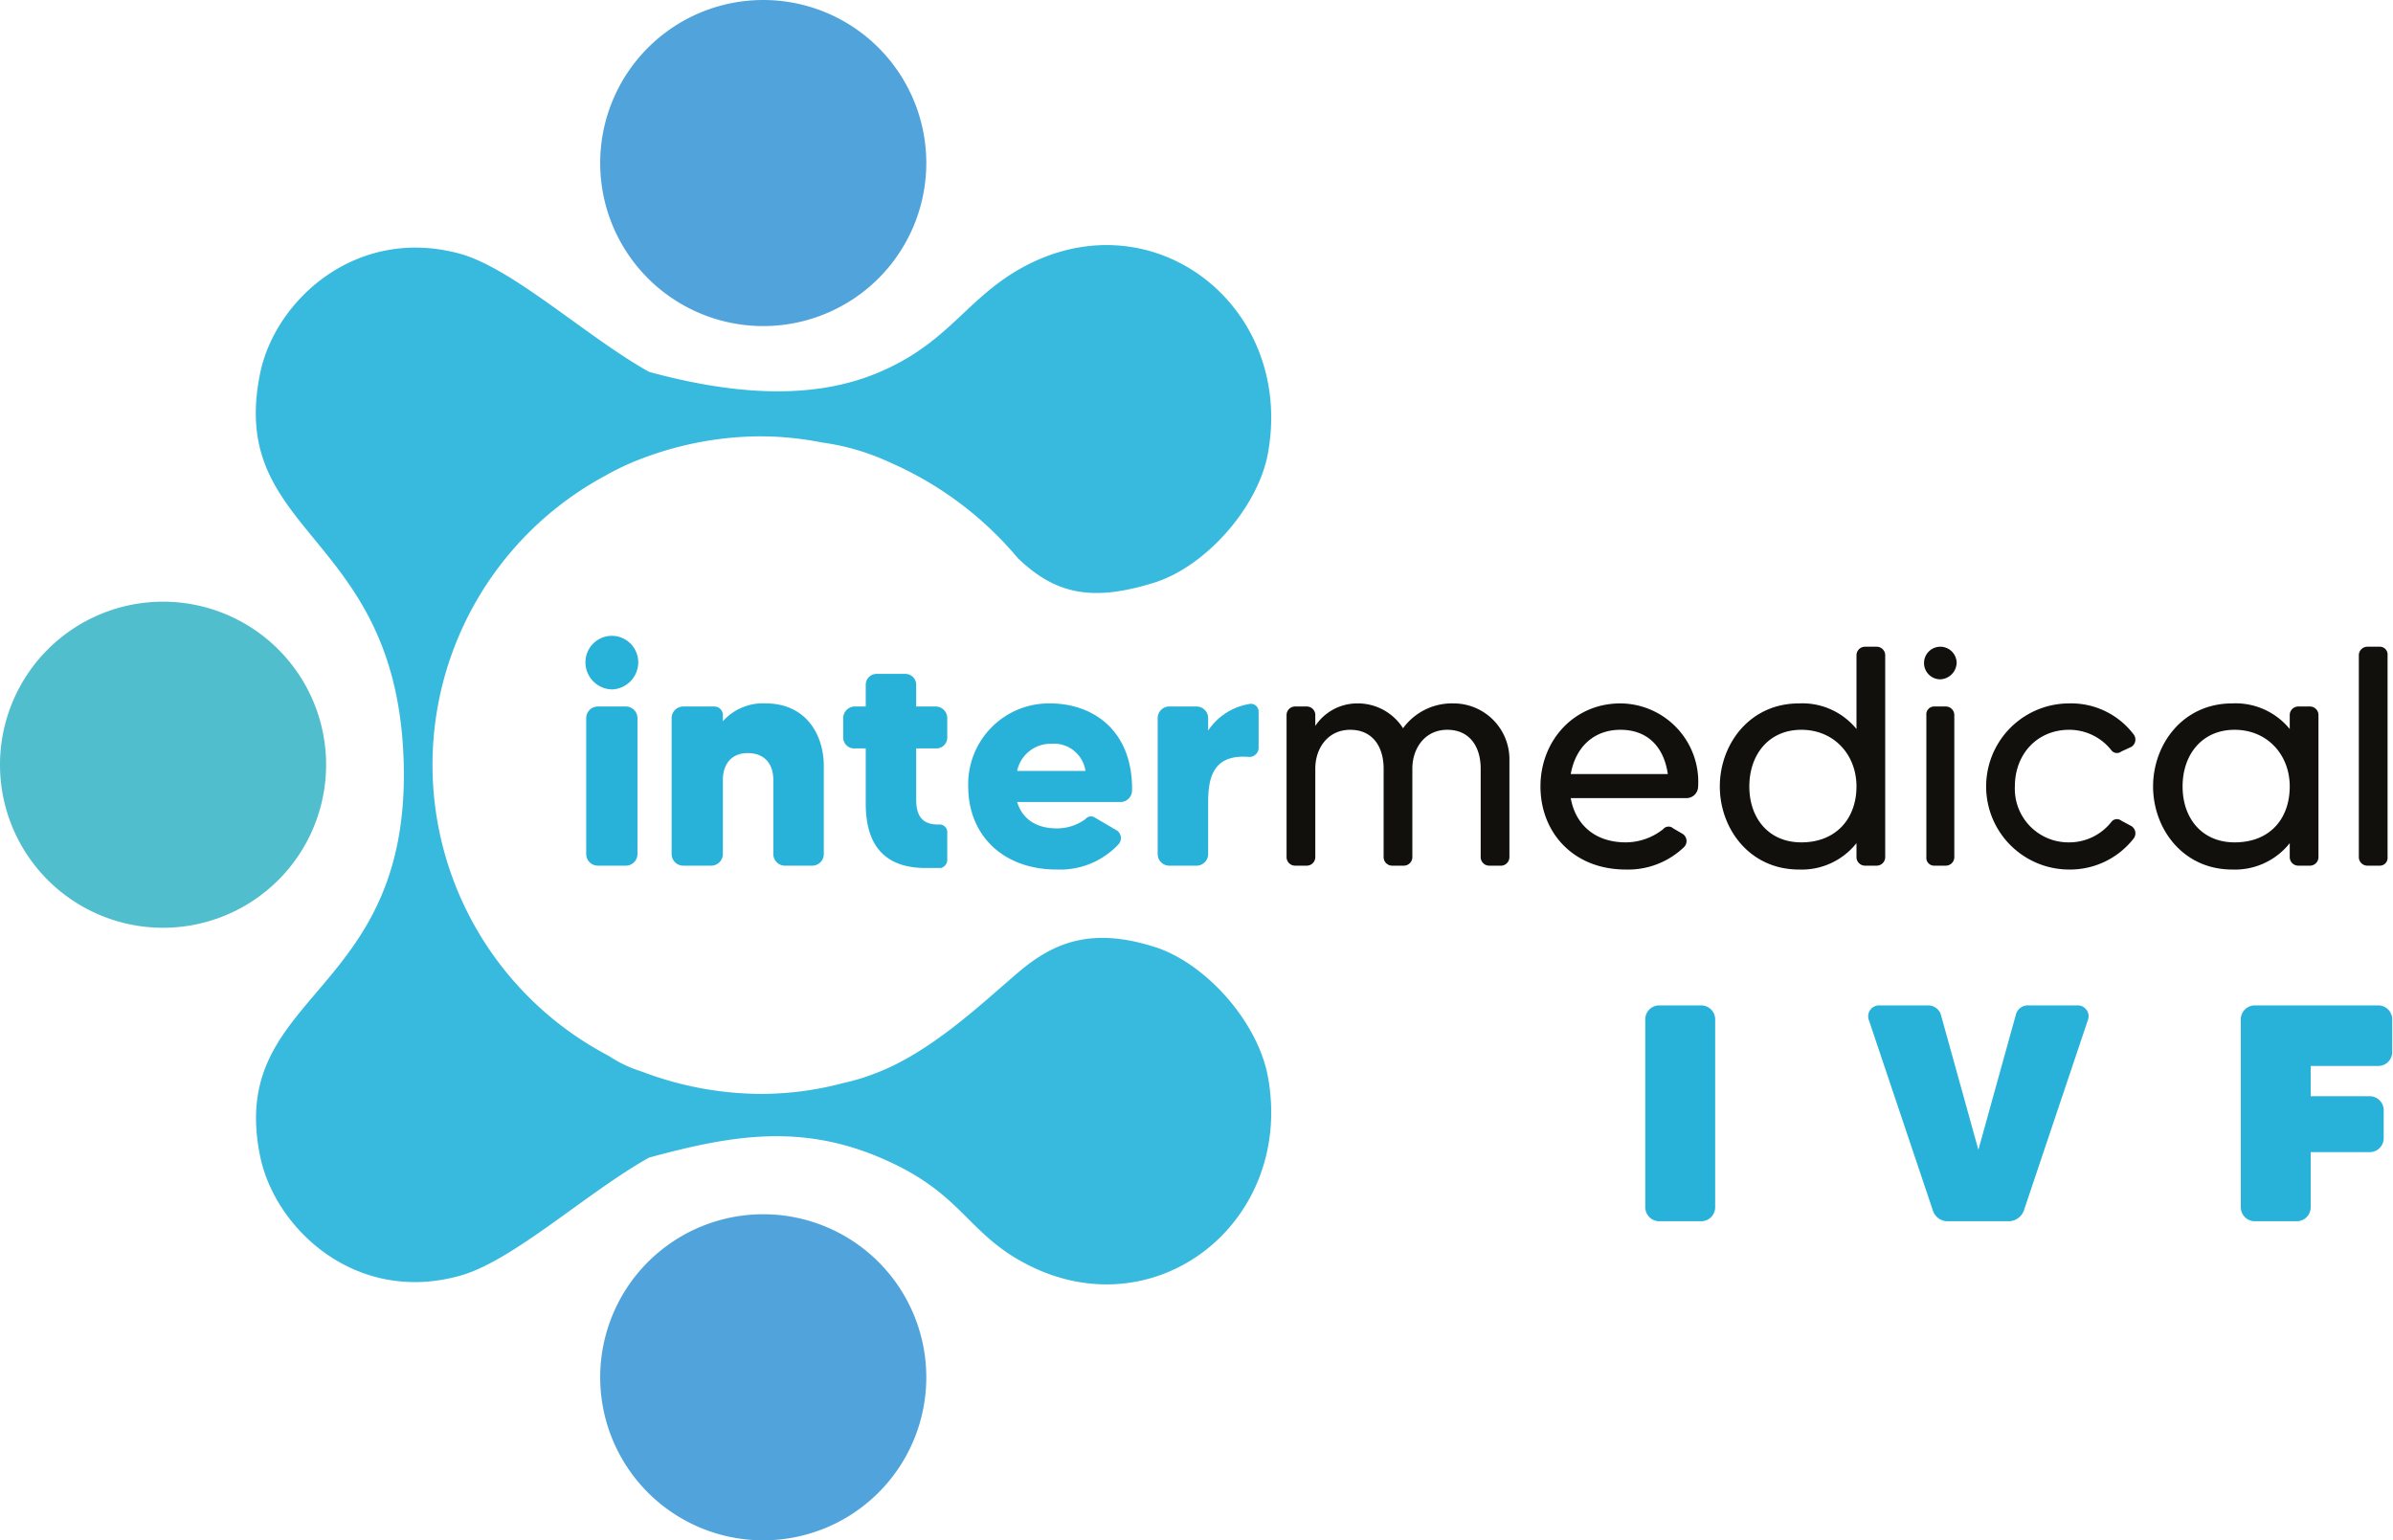
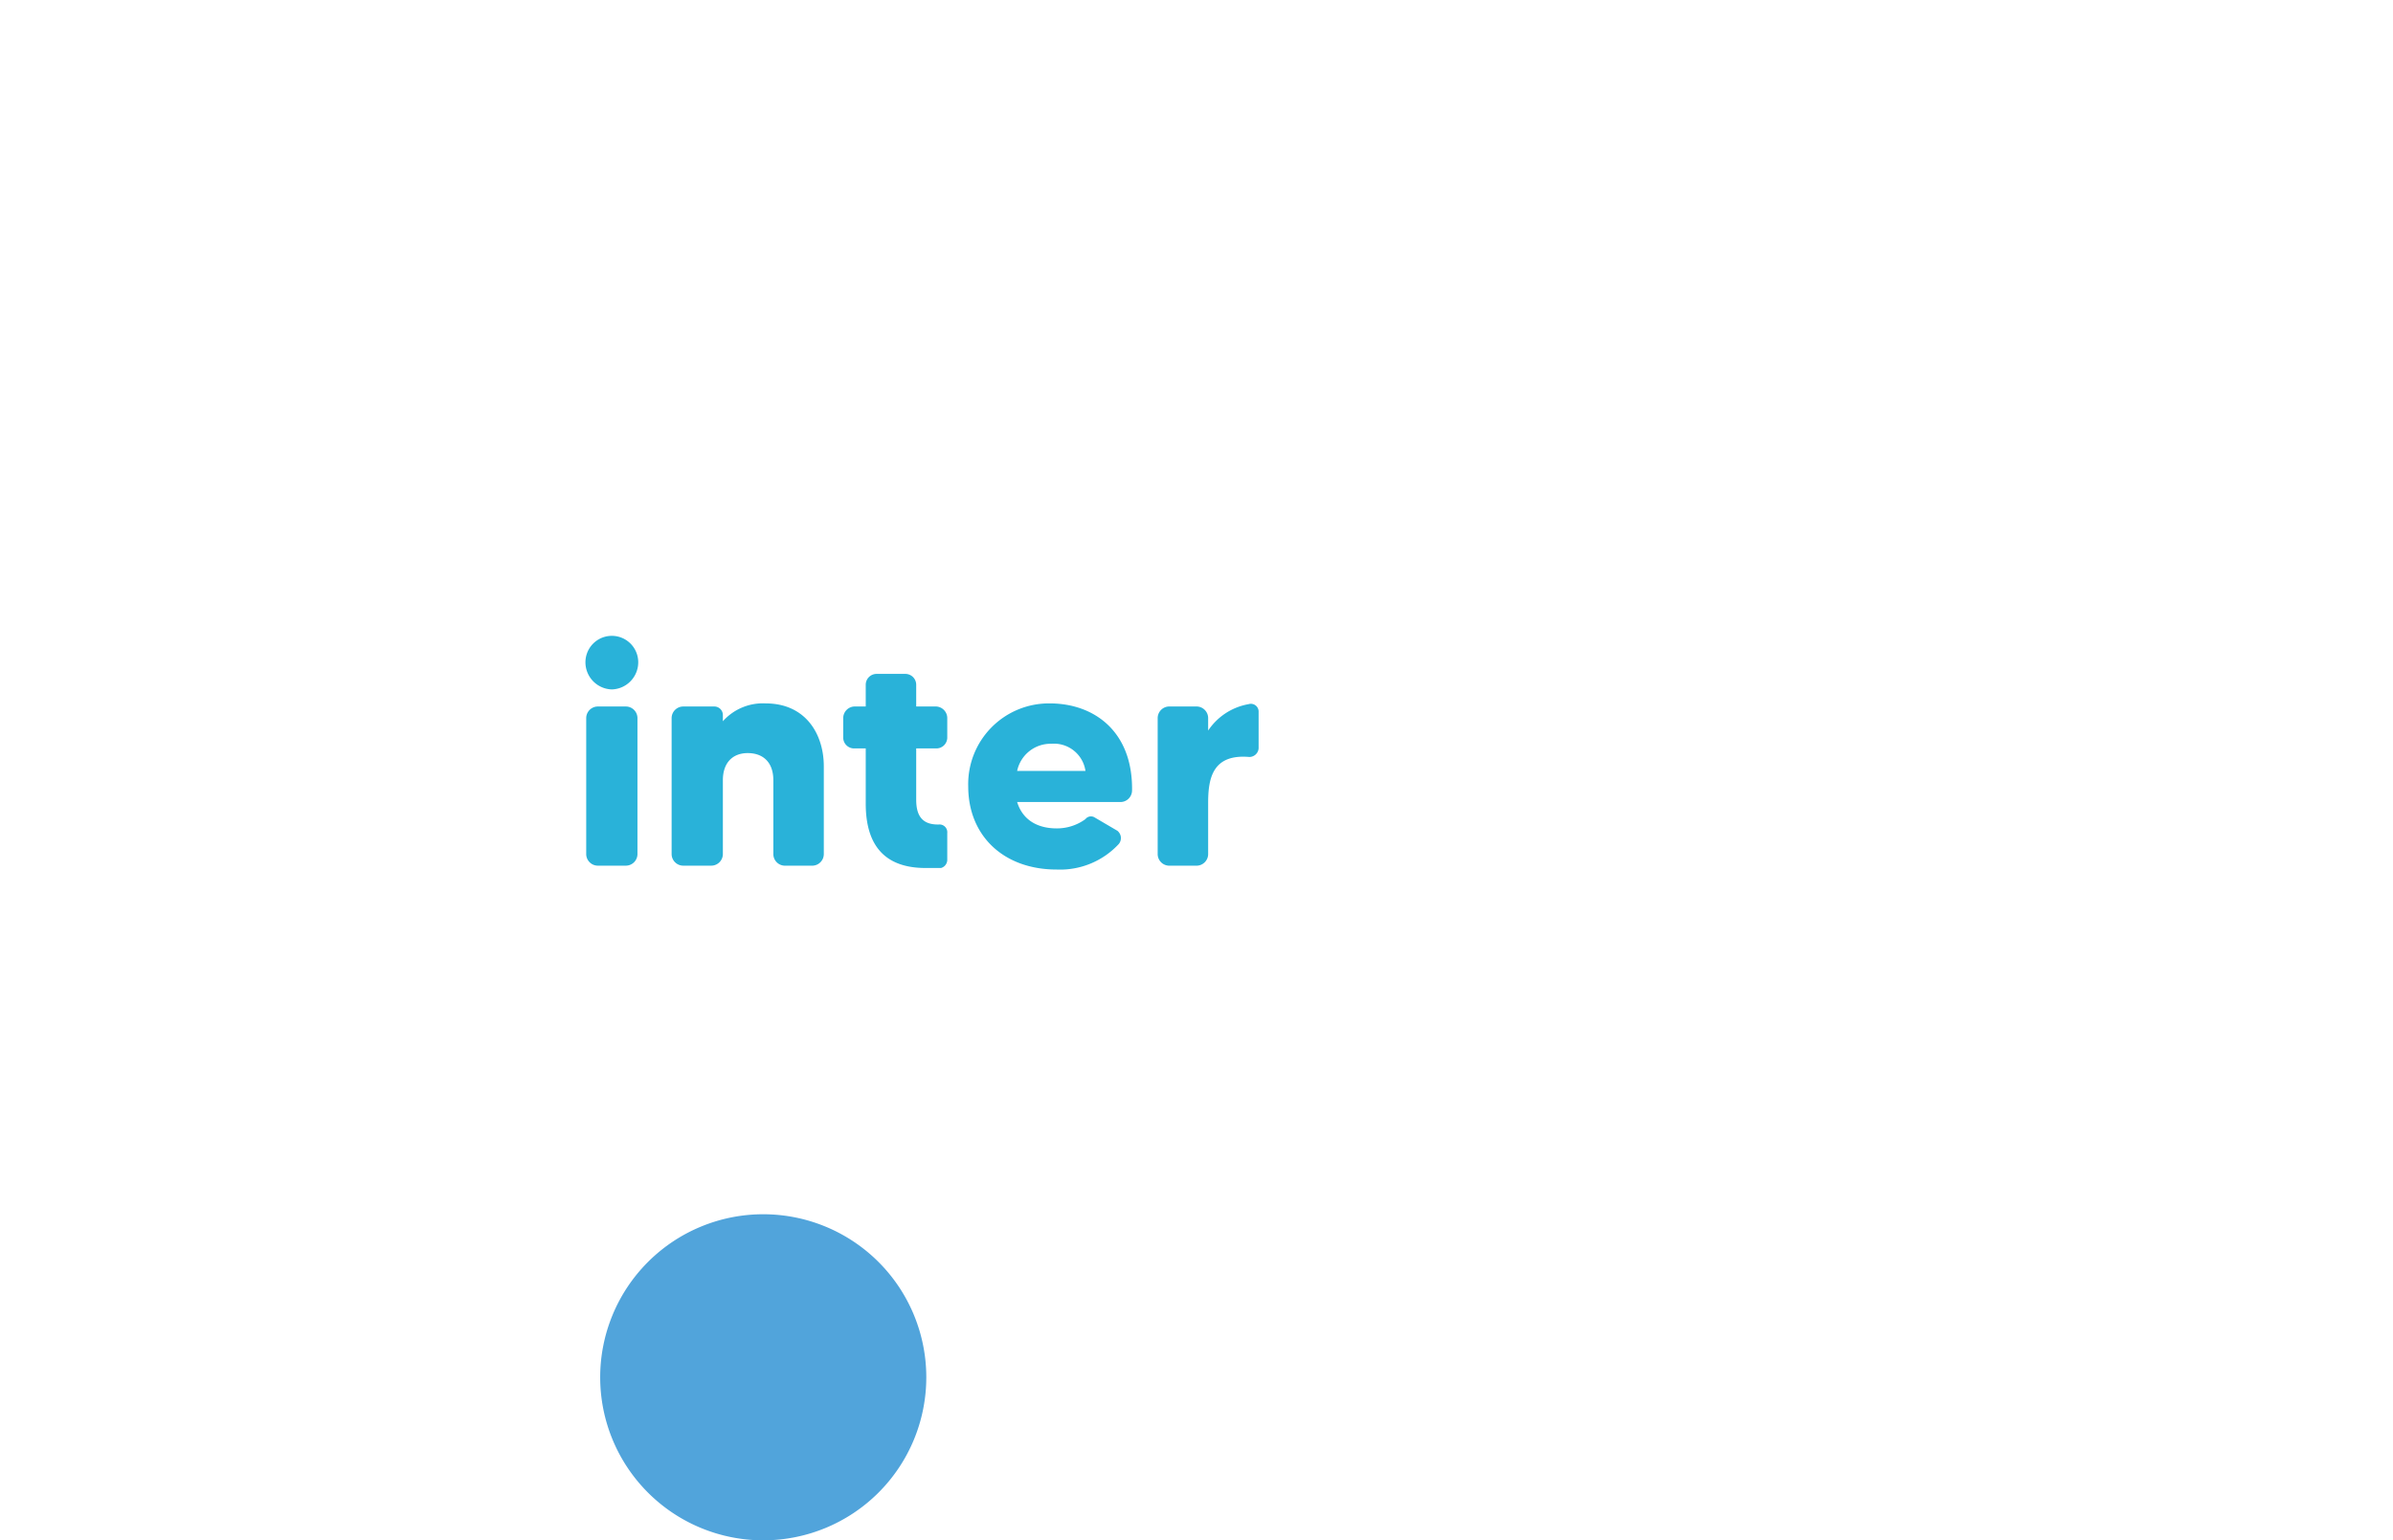
<svg xmlns="http://www.w3.org/2000/svg" id="Camada_1" data-name="Camada 1" viewBox="0 0 308.2 198.4">
  <defs>
    <style>.cls-1{fill:#29b2d9;}.cls-2{fill:#12100c;}.cls-3{fill:#51a4db;}.cls-3,.cls-4,.cls-5{fill-rule:evenodd;}.cls-4{fill:#51becd;}.cls-5{fill:#38b9de;}</style>
  </defs>
-   <path class="cls-1" d="M319.3,144.2v-4.4a1.8,1.8,0,0,0-1.8-1.7H301.6a1.8,1.8,0,0,0-1.8,1.7v24.3a1.8,1.8,0,0,0,1.8,1.8H307a1.8,1.8,0,0,0,1.8-1.8V157h7.6a1.8,1.8,0,0,0,1.8-1.8v-3.7a1.8,1.8,0,0,0-1.8-1.7h-7.6v-3.9h8.7a1.8,1.8,0,0,0,1.8-1.7m-48.5-4.8L266,156.7l-4.8-17.3a1.7,1.7,0,0,0-1.7-1.3h-6.3a1.4,1.4,0,0,0-1.3,1.9l8.2,24.4a2,2,0,0,0,2,1.5h7.8a2.1,2.1,0,0,0,2-1.5l8.2-24.4a1.4,1.4,0,0,0-1.4-1.9h-6.2A1.6,1.6,0,0,0,270.8,139.4Zm-47.7.4v24.3a1.8,1.8,0,0,0,1.8,1.8h5.4a1.8,1.8,0,0,0,1.8-1.8V139.8a1.8,1.8,0,0,0-1.8-1.7h-5.4A1.8,1.8,0,0,0,223.1,139.8Z" transform="translate(-11.2 -8.6)" />
  <path class="cls-1" d="M166.8,102.7v-1.6a1.5,1.5,0,0,0-1.4-1.5h-3.7a1.5,1.5,0,0,0-1.4,1.5v17.5a1.5,1.5,0,0,0,1.4,1.5h3.7a1.5,1.5,0,0,0,1.4-1.5V112c0-3.2.6-6.3,5.3-5.9a1.2,1.2,0,0,0,1.2-1.1v-4.7a1,1,0,0,0-1.3-1,7.9,7.9,0,0,0-5.2,3.4m-24.6,5.2a4.4,4.4,0,0,1,4.4-3.5,4.1,4.1,0,0,1,4.4,3.5Zm4.2-8.7a10.4,10.4,0,0,0-10.5,10.7c0,6.3,4.5,10.7,11.4,10.7a10.3,10.3,0,0,0,8-3.3,1.2,1.2,0,0,0-.2-1.7l-2.9-1.7a.9.9,0,0,0-1.2.2,6.2,6.2,0,0,1-3.7,1.2c-2.5,0-4.4-1.1-5.1-3.4h13.4a1.5,1.5,0,0,0,1.4-1.5C157.1,102.8,152.1,99.2,146.4,99.2Zm-13.2,4.4v-2.5a1.5,1.5,0,0,0-1.4-1.5h-2.6V96.8a1.4,1.4,0,0,0-1.4-1.4h-3.7a1.4,1.4,0,0,0-1.4,1.4v2.8h-1.5a1.5,1.5,0,0,0-1.4,1.5v2.5a1.4,1.4,0,0,0,1.4,1.4h1.5v7.1c0,4.1,1.4,8.3,7.7,8.3h2a1.1,1.1,0,0,0,.8-1.1v-3.4a1,1,0,0,0-1.1-1.1H132c-2,0-2.8-1.1-2.8-3.2V105h2.6A1.4,1.4,0,0,0,133.2,103.6Zm-23.4-4.4a6.9,6.9,0,0,0-5.5,2.3v-.8a1.1,1.1,0,0,0-1.1-1.1h-4a1.5,1.5,0,0,0-1.5,1.5v17.5a1.5,1.5,0,0,0,1.5,1.5h3.6a1.5,1.5,0,0,0,1.5-1.5v-9.5c0-2.3,1.3-3.5,3.2-3.5s3.3,1.1,3.3,3.5v9.5a1.5,1.5,0,0,0,1.4,1.5h3.7a1.5,1.5,0,0,0,1.4-1.5V107.3C117.3,103.2,115,99.2,109.8,99.2ZM90,97.4a3.5,3.5,0,0,0,3.4-3.5,3.4,3.4,0,0,0-6.8,0A3.5,3.5,0,0,0,90,97.4Zm-1.8,22.7h3.6a1.5,1.5,0,0,0,1.5-1.5V101.1a1.5,1.5,0,0,0-1.5-1.5H88.2a1.5,1.5,0,0,0-1.5,1.5v17.5A1.5,1.5,0,0,0,88.2,120.1Z" transform="translate(-11.2 -8.6)" />
-   <path class="cls-2" d="M315,93v26a1.1,1.1,0,0,0,1.1,1.1h1.6a1,1,0,0,0,1-1.1V93a1,1,0,0,0-1-1.1h-1.6A1.1,1.1,0,0,0,315,93m-16,24.1c-4.2,0-6.7-3.1-6.7-7.2s2.5-7.3,6.7-7.3,7.1,3.2,7.1,7.3S303.6,117.1,299,117.1Zm7.1-16.4v1.8a9,9,0,0,0-7.4-3.3c-6.4,0-10.2,5.3-10.2,10.7s3.8,10.7,10.2,10.7a9,9,0,0,0,7.4-3.4V119a1.1,1.1,0,0,0,1.1,1.1h1.5a1.1,1.1,0,0,0,1.1-1.1V100.7a1.1,1.1,0,0,0-1.1-1.1h-1.5A1.1,1.1,0,0,0,306.1,100.7Zm-28.4,16.4a6.9,6.9,0,0,1-7-7.2c0-4.2,2.9-7.3,7-7.3a6.9,6.9,0,0,1,5.4,2.6.9.9,0,0,0,1.3.2l1.3-.6a1.1,1.1,0,0,0,.3-1.6,10.1,10.1,0,0,0-8.3-4,10.7,10.7,0,1,0,0,21.4,10.4,10.4,0,0,0,8.3-4,1.1,1.1,0,0,0-.3-1.6l-1.3-.7a.9.9,0,0,0-1.3.2A6.9,6.9,0,0,1,277.7,117.1Zm-16.6-21a2.2,2.2,0,0,0,2.1-2.1,2.1,2.1,0,0,0-2.1-2.1A2.1,2.1,0,0,0,259,94,2.1,2.1,0,0,0,261.1,96.1Zm-.8,24h1.5a1.1,1.1,0,0,0,1.1-1.1V100.7a1.1,1.1,0,0,0-1.1-1.1h-1.5a1,1,0,0,0-1,1.1V119A1,1,0,0,0,260.3,120.1Zm-17.1-3c-4.2,0-6.7-3.1-6.7-7.2s2.5-7.3,6.7-7.3,7.1,3.2,7.1,7.3S247.7,117.1,243.2,117.1ZM250.3,93v9.5a9,9,0,0,0-7.4-3.3c-6.4,0-10.2,5.3-10.2,10.7s3.8,10.7,10.2,10.7a9,9,0,0,0,7.4-3.4V119a1.1,1.1,0,0,0,1.1,1.1h1.5A1.1,1.1,0,0,0,254,119V93a1.1,1.1,0,0,0-1.1-1.1h-1.5A1.1,1.1,0,0,0,250.3,93Zm-36.8,15.3c.6-3.4,2.9-5.7,6.4-5.7s5.6,2.2,6.1,5.7Zm6.4-9.1c-6,0-10.3,4.8-10.3,10.7s4.2,10.7,11,10.7a10.4,10.4,0,0,0,7.5-2.9,1.1,1.1,0,0,0-.2-1.7l-1.2-.7a.9.9,0,0,0-1.3.1,7.8,7.8,0,0,1-4.8,1.7c-4,0-6.5-2.3-7.1-5.7h14.9a1.5,1.5,0,0,0,1.5-1.4A10.1,10.1,0,0,0,219.9,99.2Zm-21.5,0a7.8,7.8,0,0,0-6.5,3.2,6.9,6.9,0,0,0-5.8-3.2,6.5,6.5,0,0,0-5.5,2.9v-1.4a1.1,1.1,0,0,0-1.1-1.1H178a1.1,1.1,0,0,0-1.1,1.1V119a1.1,1.1,0,0,0,1.1,1.1h1.5a1.1,1.1,0,0,0,1.1-1.1V107.6c0-2.6,1.6-5,4.5-5s4.3,2.2,4.3,5V119a1.1,1.1,0,0,0,1.1,1.1H192a1.1,1.1,0,0,0,1.1-1.1V107.6c0-2.6,1.6-5,4.5-5s4.3,2.2,4.3,5V119a1.1,1.1,0,0,0,1.1,1.1h1.6a1.1,1.1,0,0,0,1-1.1V106.6A7.2,7.2,0,0,0,198.4,99.2Z" transform="translate(-11.2 -8.6)" />
-   <path class="cls-3" d="M109.5,8.6a21,21,0,1,1-21,21,21,21,0,0,1,21-21" transform="translate(-11.2 -8.6)" />
-   <path class="cls-4" d="M32.2,86.1a21,21,0,1,1-21,21,21,21,0,0,1,21-21" transform="translate(-11.2 -8.6)" />
  <path class="cls-3" d="M109.5,165a21,21,0,1,1-21,21,21,21,0,0,1,21-21" transform="translate(-11.2 -8.6)" />
-   <path class="cls-5" d="M89.1,69.9a34.1,34.1,0,0,1,5.2-2.4,43.3,43.3,0,0,1,14.9-2.7,41.5,41.5,0,0,1,7.9.8,30.4,30.4,0,0,1,8.8,2.6,44.9,44.9,0,0,1,16.4,12.3c4.8,4.6,9.5,5.7,17.7,3.1,6.5-2.1,13.2-9.6,14.5-16.6,3.5-19.3-15.4-33.6-32.4-23.5-6.7,4-9,9.4-17.8,13.1s-19.2,2.7-29.5-.1c-7.9-4.4-17.5-13.3-24.3-15.2-13.4-3.7-23.9,6-25.8,15.4C40.4,77.8,62.5,77,63.2,107.1s-22.8,29.3-18.5,50.4c1.9,9.4,12.4,19.2,25.8,15.4,6.8-1.9,16.4-10.8,24.3-15.2,10.3-2.8,19.2-4.4,29.5-.1s11.1,9.1,17.8,13.1c17,10.1,35.9-4.2,32.4-23.4-1.3-7.1-8-14.6-14.5-16.7-8.1-2.6-13-.7-17.6,3.2s-11.3,10.4-18.6,13.1a26.4,26.4,0,0,1-4,1.2,41.1,41.1,0,0,1-10.6,1.4,43.5,43.5,0,0,1-15.4-2.9,16.2,16.2,0,0,1-4.2-2,42.3,42.3,0,0,1-.5-74.7" transform="translate(-11.2 -8.6)" />
</svg>